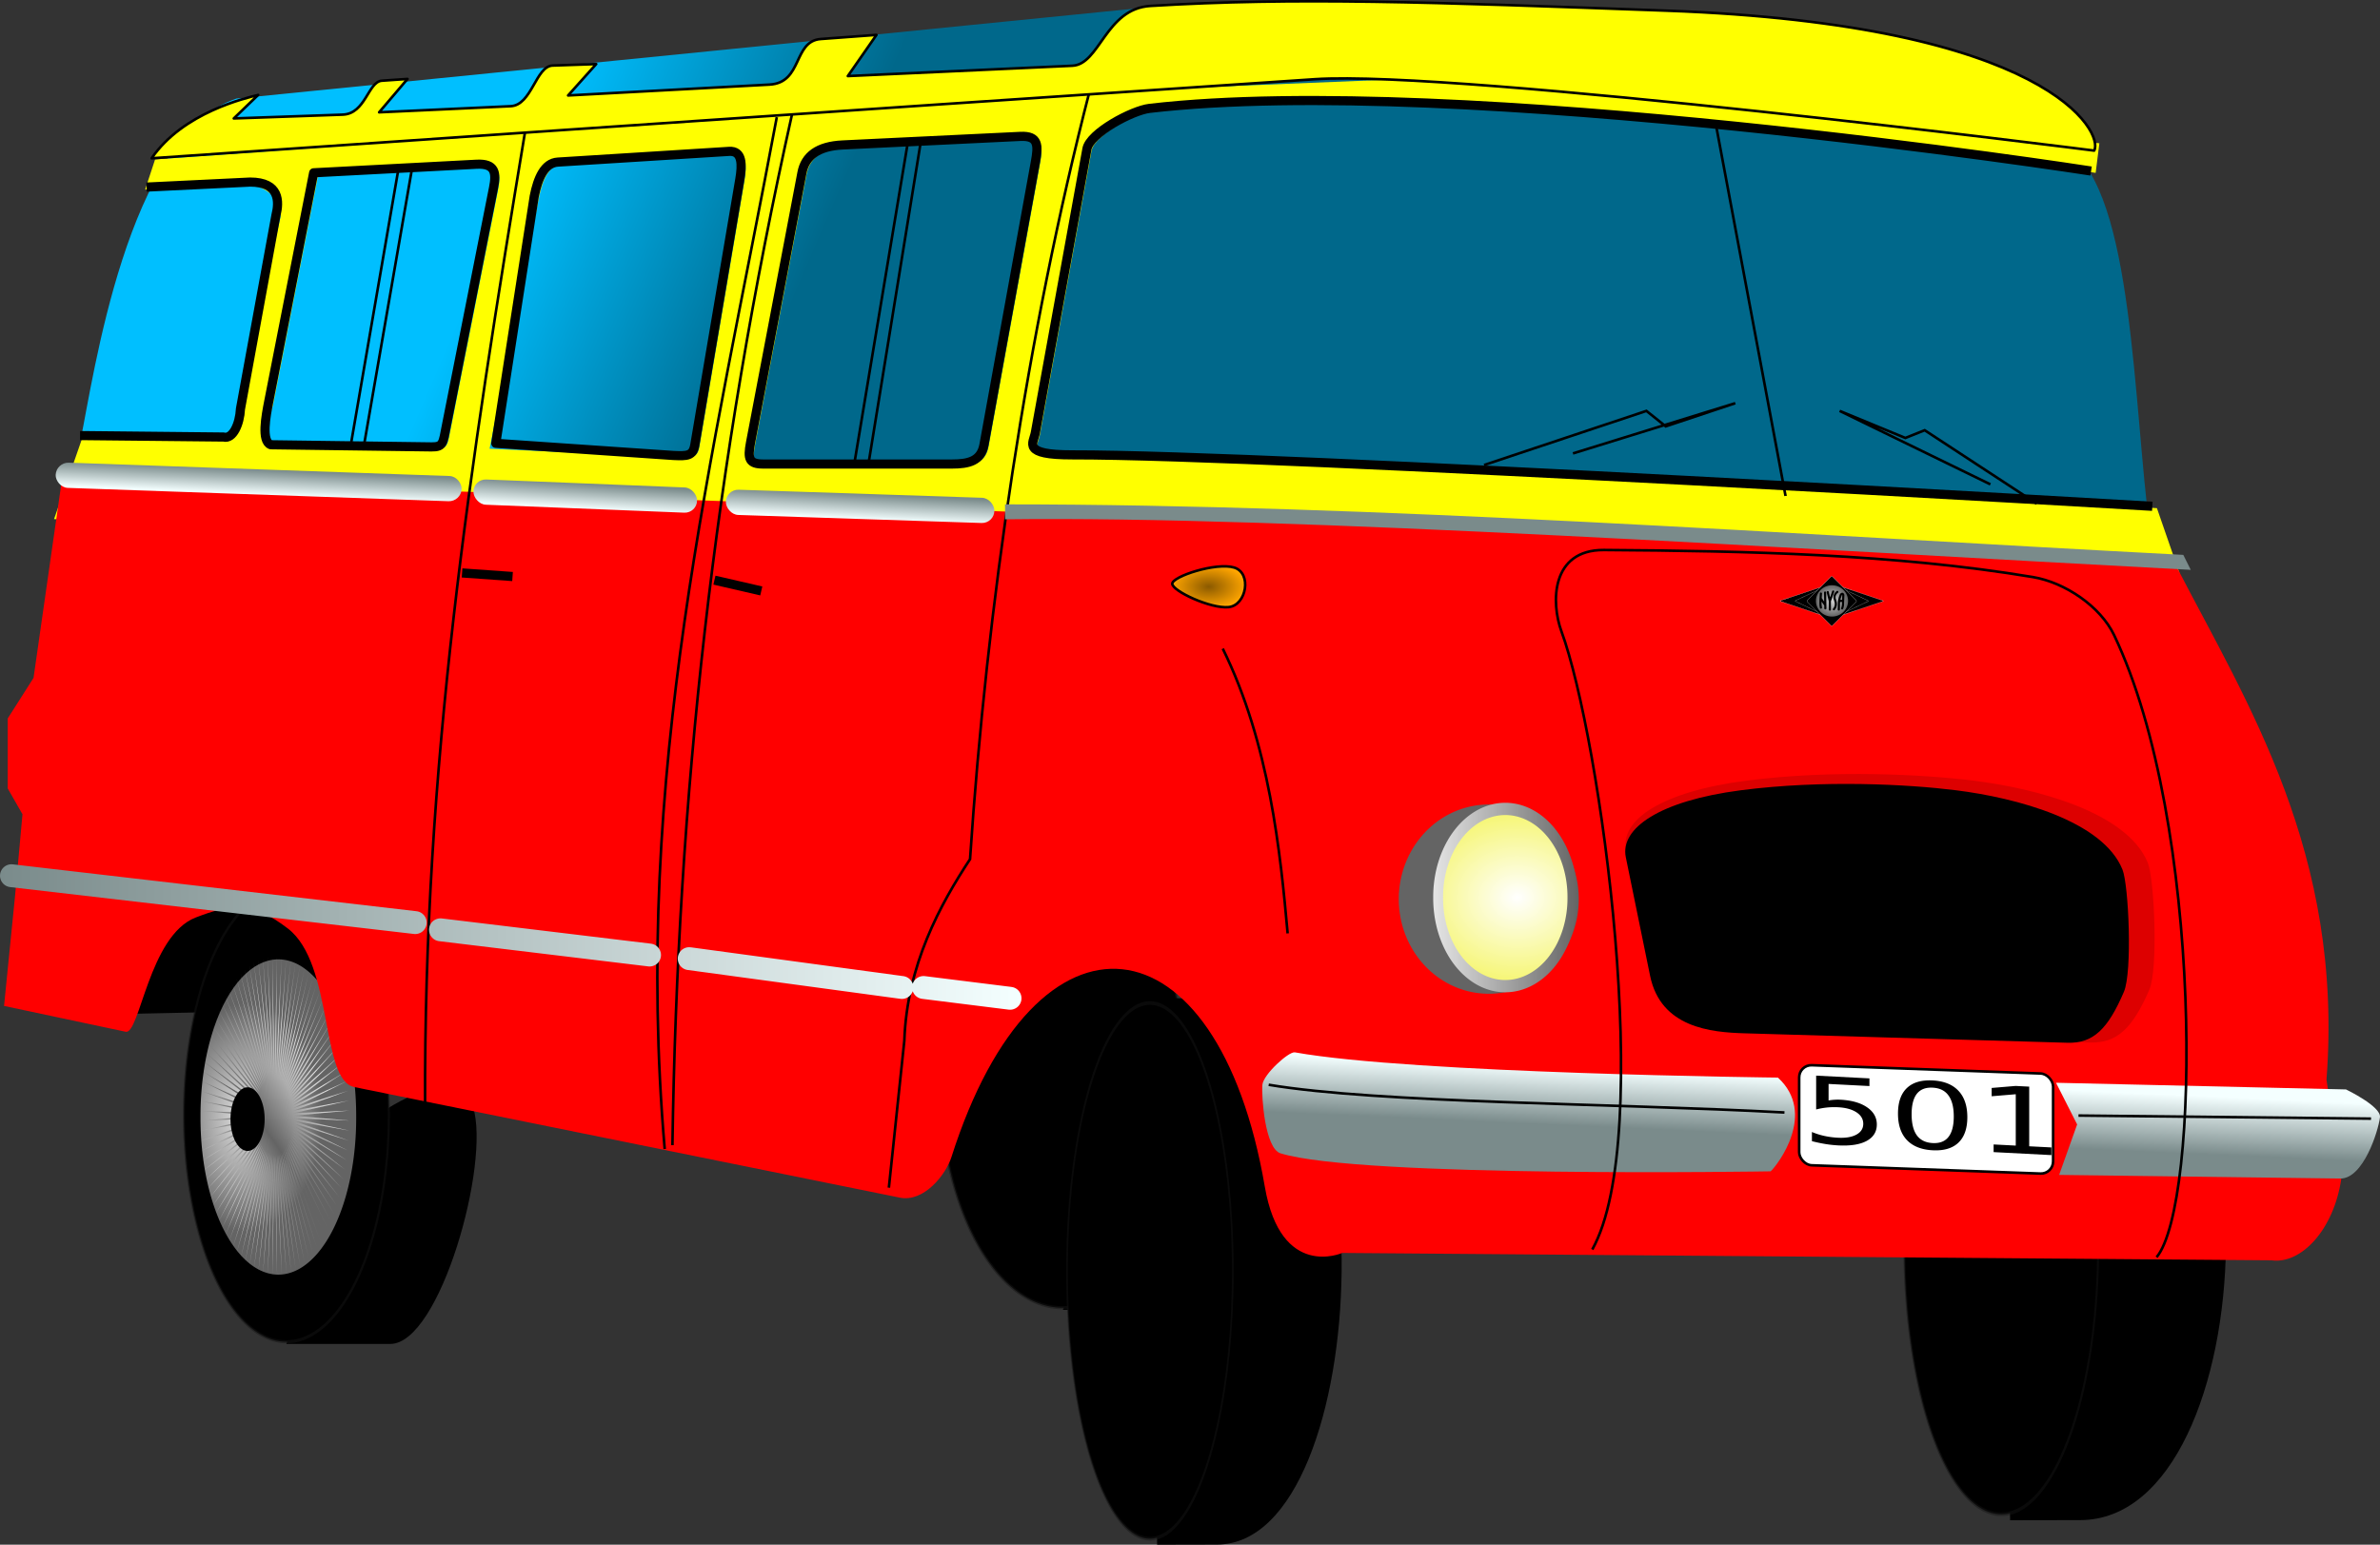
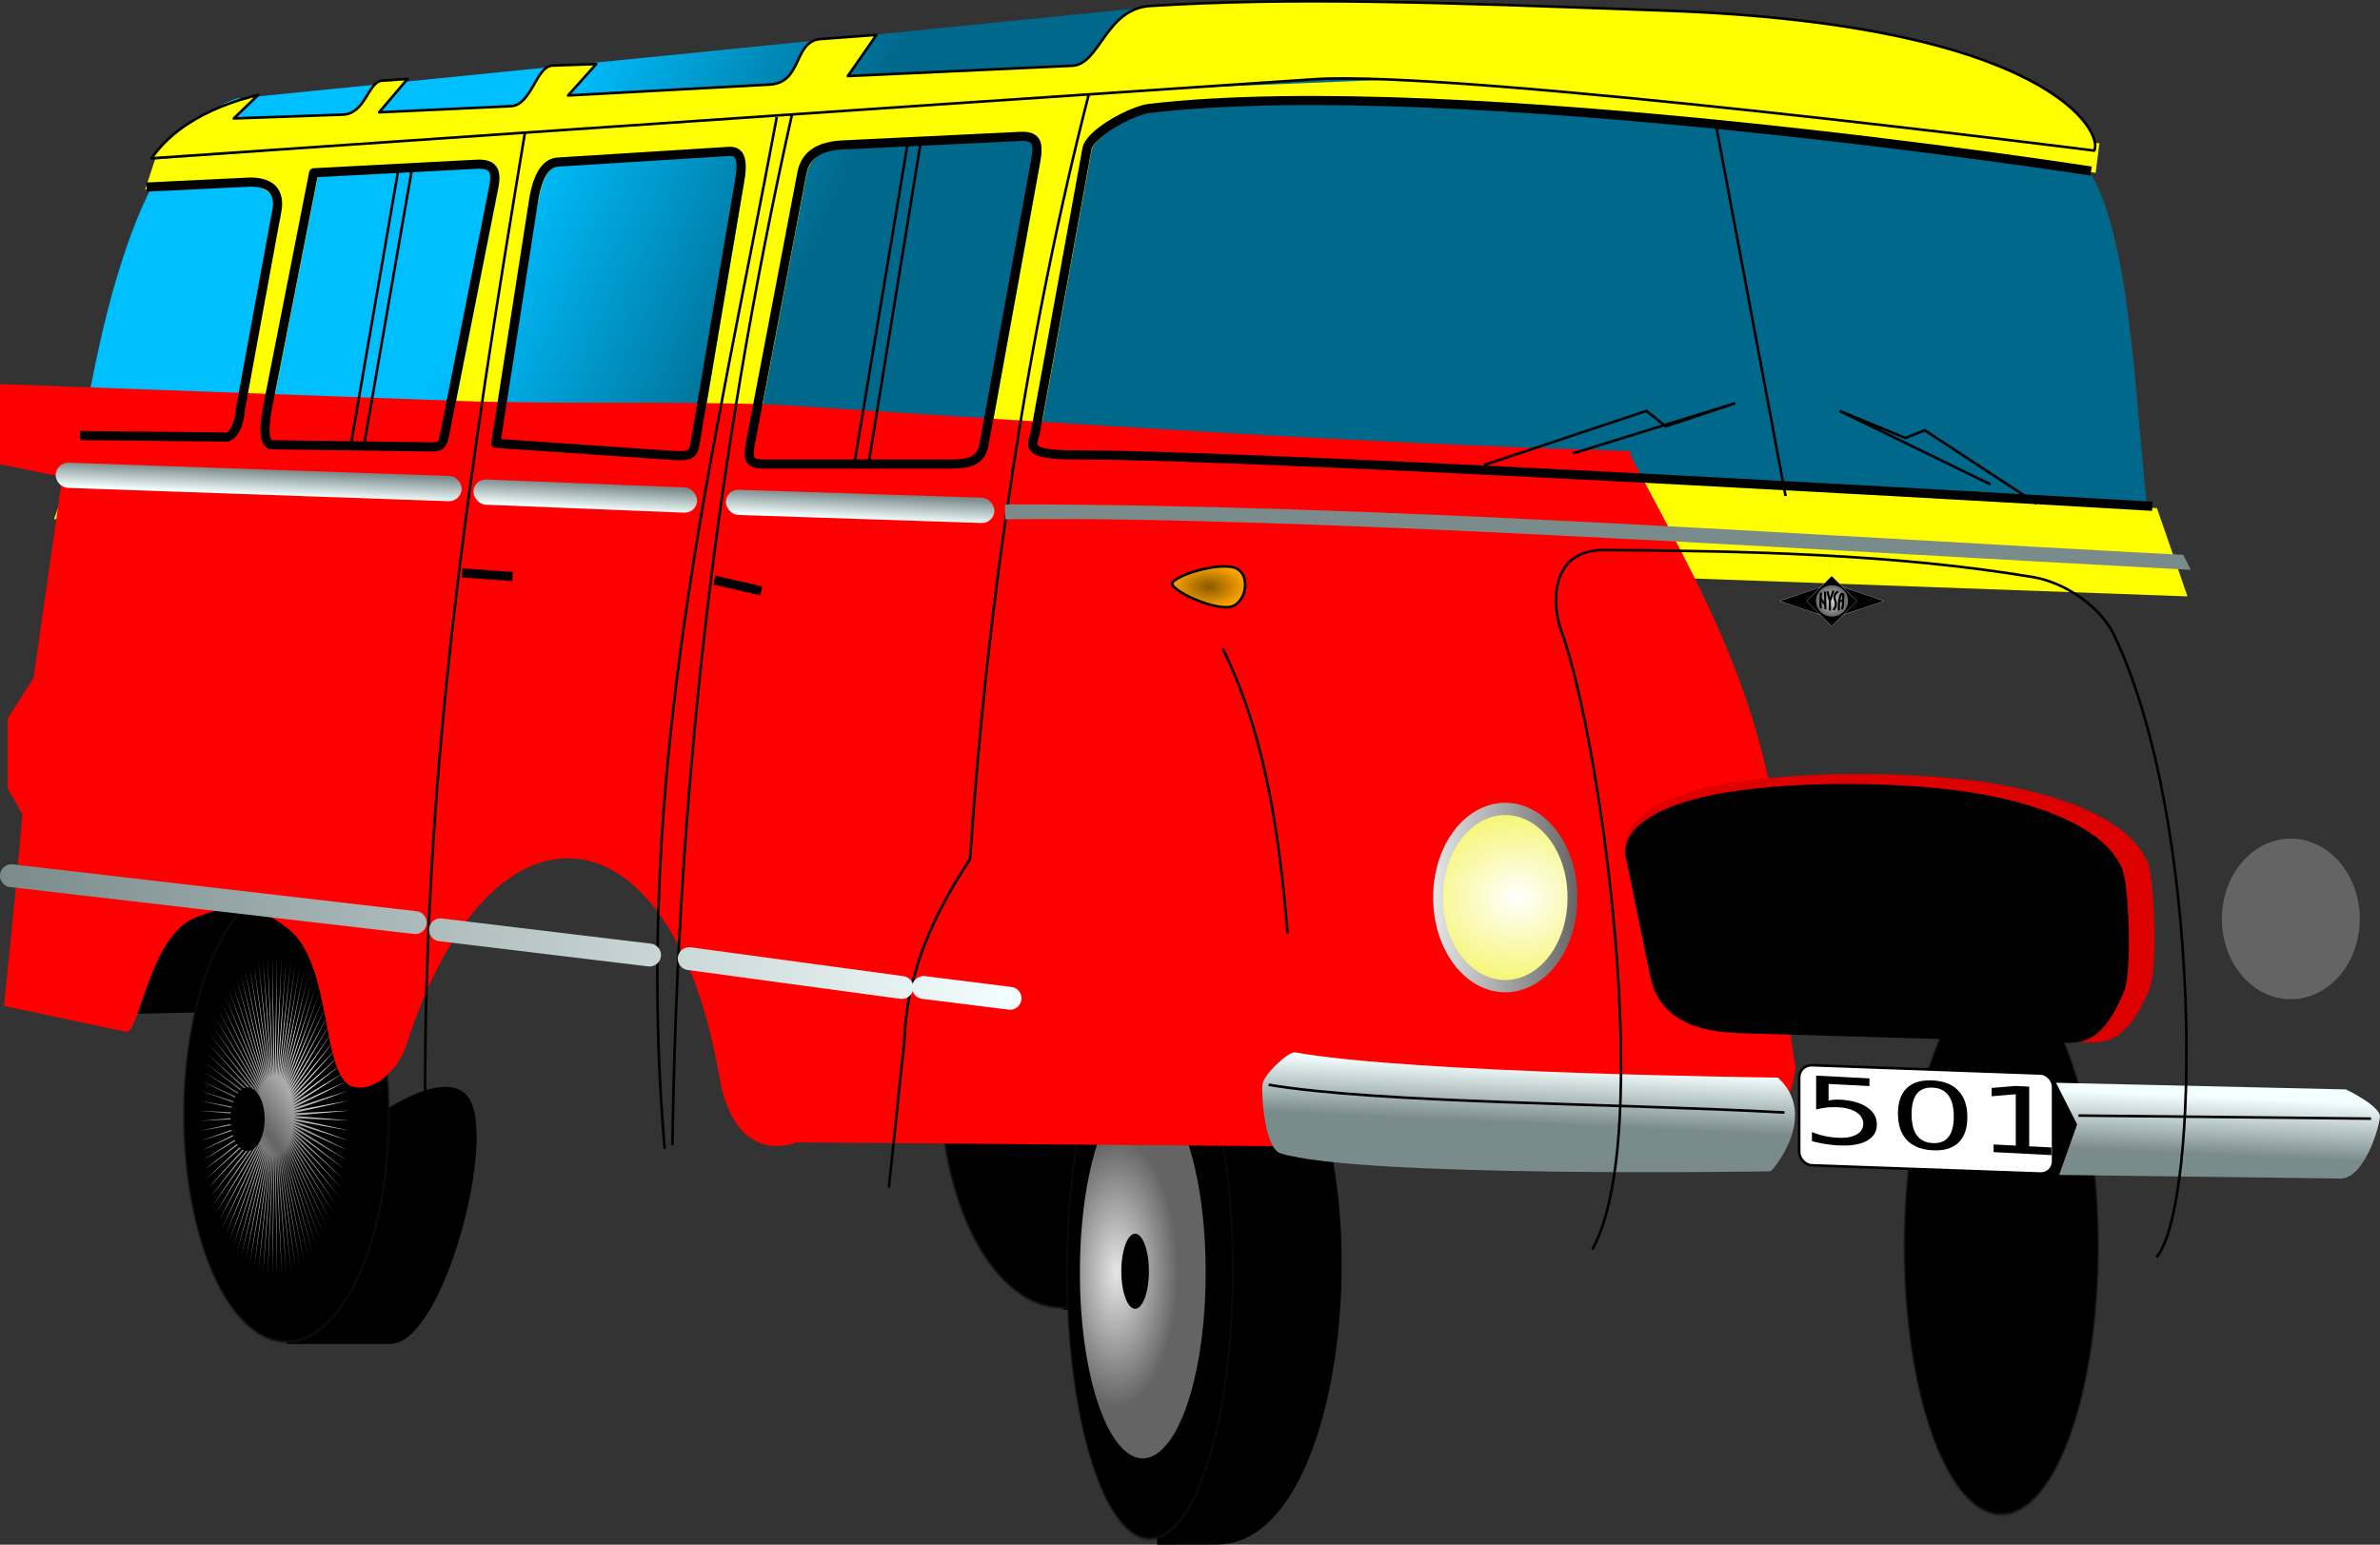
<svg xmlns="http://www.w3.org/2000/svg" xmlns:xlink="http://www.w3.org/1999/xlink" viewBox="0 0 920.93 597.75" version="1.0">
  <rect x="0" y="0" width="920.93" height="597.75" fill="#333333" stroke="none" />
  <defs>
    <linearGradient id="g" y2="233.54" xlink:href="#c" gradientUnits="userSpaceOnUse" x2="153.6" gradientTransform="matrix(1.094 0 0 1 -3.82 -1.12)" y1="223.78" x1="153.7" />
    <linearGradient id="b">
      <stop offset="0" stop-color="#e6e6e6" />
      <stop offset="1" stop-color="#646464" />
    </linearGradient>
    <linearGradient id="d" y2="264.14" gradientUnits="userSpaceOnUse" x2="421.03" gradientTransform="matrix(-1 0 0 1 657.35 -95.73)" y1="310.23" x1="314.36">
      <stop offset="0" stop-color="#00688b" />
      <stop offset="1" stop-color="#00bfff" />
    </linearGradient>
    <linearGradient id="o" y2="346.84" xlink:href="#b" gradientUnits="userSpaceOnUse" x2="591.09" y1="346.84" x1="507.34" />
    <linearGradient id="a">
      <stop offset="0" stop-color="#fff" />
      <stop offset="1" stop-color="#ee0" />
    </linearGradient>
    <linearGradient id="c">
      <stop offset="0" stop-color="#7a8b8b" />
      <stop offset="1" stop-color="#f4ffff" />
    </linearGradient>
    <linearGradient id="h" y2="233.54" xlink:href="#c" gradientUnits="userSpaceOnUse" x2="153.6" gradientTransform="matrix(.603 0 0 1 193.89 -1.474)" y1="223.78" x1="153.7" />
    <linearGradient id="i" y2="233.54" xlink:href="#c" gradientUnits="userSpaceOnUse" x2="153.6" gradientTransform="matrix(.724 0 0 1 282.09 .973)" y1="223.78" x1="153.7" />
    <linearGradient id="j" y2="233.54" xlink:href="#c" gradientUnits="userSpaceOnUse" x2="153.6" gradientTransform="matrix(.603 0 0 1 500.11 53.446)" y1="223.78" x1="153.7" />
    <linearGradient id="l" y2="409.31" xlink:href="#c" gradientUnits="userSpaceOnUse" x2="453.6" y1="409.31" x1="58.344" />
    <linearGradient id="m" y2="465.94" xlink:href="#c" gradientUnits="userSpaceOnUse" x2="801.65" y1="488.38" x1="800.63" />
    <radialGradient id="e" xlink:href="#b" gradientUnits="userSpaceOnUse" cy="493.49" cx="383.42" gradientTransform="matrix(.967 .03 -.032 1.033 28.514 -27.657)" r="64.703" />
    <radialGradient id="p" xlink:href="#a" gradientUnits="userSpaceOnUse" cy="346.84" cx="556.25" gradientTransform="matrix(2.711 0 0 1.827 -951.96 -286.86)" r="39.262" />
    <radialGradient id="k" gradientUnits="userSpaceOnUse" cy="273.78" cx="526.05" gradientTransform="matrix(1 0 0 .576 0 116.05)" r="14.608">
      <stop offset="0" stop-color="#8b5a00" />
      <stop offset="1" stop-color="orange" />
    </radialGradient>
    <radialGradient id="q" gradientUnits="userSpaceOnUse" cx="819.45" cy="244.46" r="53.151" gradientTransform="matrix(1 0 0 .974 0 6.377)">
      <stop offset="0" stop-color="#d4d4d4" />
      <stop offset="1" stop-color="#646464" />
    </radialGradient>
    <radialGradient id="n" xlink:href="#b" gradientUnits="userSpaceOnUse" cy="346.84" cx="556.25" gradientTransform="matrix(2.711 0 0 1.827 -951.96 -286.86)" r="39.262" />
    <radialGradient id="f" xlink:href="#b" spreadMethod="reflect" gradientUnits="userSpaceOnUse" cy="493.49" cx="383.42" gradientTransform="matrix(.967 .03 -.032 1.033 28.514 -27.657)" r="64.703" />
  </defs>
  <g transform="translate(-58.344 -46.713)">
    <path d="M117.18 378.62l-11.16 59.98 65.56-1.39 33.48-57.2-87.88-1.39z" fill-rule="evenodd" stroke="#000" />
    <g fill-rule="evenodd">
      <path d="M517.738 553.59c23.003 0 46.484-70 38.29-91.69-7.44-19.72-45.922 4.11-45.922 4.11l-40.503 87.58h48.135z" />
      <path d="M501.2 496.09a87.165 129.71 0 11-174.33 0 87.165 129.71 0 11174.33 0z" transform="matrix(.544 0 0 .677 244.299 129.1)" stroke-opacity=".498" stroke="#141414" stroke-linecap="round" stroke-width="1.772" />
    </g>
    <g fill-rule="evenodd">
-       <path d="M831.499 423.54L836.154 635l27.11-.05c72.001-.14 78.902-211.41-1.508-211.41H831.5z" />
      <path d="M501.2 496.09a87.165 129.71 0 11-174.33 0 87.165 129.71 0 11174.33 0z" transform="matrix(.43 0 0 .799 654.69 132.67)" stroke-opacity=".498" stroke="#141414" stroke-linecap="round" stroke-width="1.772" />
    </g>
    <path d="M890.29 252.36c-6.47-48.63-6.46-131.01-31.37-147.99C836.09 88.806 529.17 46.863 501 49.685L149.84 84.853c-42.35 14.018-55.382 108.48-60.265 131.83l800.72 35.68z" fill-rule="evenodd" fill="url(#d)" />
    <g fill-rule="evenodd">
      <path d="M209.378 566.772c19.22 0 38.85-70 32.01-91.69-6.23-19.72-38.4 4.11-38.4 4.11l-33.85 87.58h40.24z" />
      <path d="M501.2 496.09a87.165 129.71 0 11-174.33 0 87.165 129.71 0 11174.33 0z" transform="matrix(.455 0 0 .677 -19.234 142.271)" stroke-opacity=".498" stroke="#141414" stroke-linecap="round" stroke-width="1.772" />
-       <path d="M474.22 493.49a63.817 91.835 0 11-127.63 0 63.817 91.835 0 11127.63 0z" transform="matrix(.472 0 0 .659 -27.664 153.747)" fill="url(#e)" />
      <path transform="matrix(.302 0 0 .644 -23.934 423.383)" d="M700.11 144.18l-57.29-43.4 53.46 48.04-54.45-46.91 50.33 51.3-51.39-50.24 47.01 54.36-48.14-53.36 43.5 57.2-44.69-56.28 39.83 59.82-41.07-58.97 35.99 62.2-37.29-61.43 32.02 64.34-33.36-63.66 27.91 66.23-29.29-65.63 23.7 67.85-25.11-67.34 19.39 69.2-20.84-68.78L645.34 179l-16.48-69.95 10.57 71.09-12.05-70.85 6.08 71.61-7.58-71.47 1.57 71.85-3.07-71.8-2.95 71.81 1.44-71.86-7.44 71.48 5.95-71.62-11.92 70.88 10.43-71.11-16.35 69.98 14.88-70.31-20.71 68.82 19.27-69.24-24.99 67.39 23.57-67.89-29.17 65.68 27.79-66.28-33.24 63.72 31.9-64.4-37.18 61.5 35.88-62.27-40.96 59.05 39.72-59.89-44.59 56.36 43.4-57.28-48.04 53.45L607.98 103l-51.3 50.33 50.23-51.39-54.36 47.01 53.37-48.14-57.21 43.51 56.28-44.696-59.82 39.826 58.97-41.07-62.2 35.99 61.44-37.284-64.35 32.014 63.66-33.354-66.22 27.914 65.62-29.294-67.84 23.694 67.33-25.11-69.2 19.39 68.78-20.834-70.28 15.004 69.95-16.472-71.08 10.562 70.85-12.048-71.61 6.08 71.46-7.578-71.85 1.572 71.8-3.076-71.8-2.942 71.85 1.438-71.48-7.445 71.62 5.947-70.87-11.919 71.1 10.433-69.98-16.346 70.31 14.877-68.82-20.708 69.24 19.263-67.38-24.988 67.89 23.572-65.68-29.17 66.27 27.789-63.72-33.237 64.41 31.895-61.51-37.172 62.27 35.876-59.05-40.96 59.9 39.715L548.6 26.88l57.29 43.399-53.46-48.04 54.45 46.91-50.33-51.301 51.39 50.236-47.01-54.36 48.14 53.364-43.5-57.204 44.69 56.281-39.83-59.823 41.07 58.976-35.99-62.206 37.29 61.439L580.78.208l33.36 63.658L586.23-2.36l29.29 65.628-23.7-67.849 25.11 67.338-19.39-69.203 20.84 68.781-15.01-70.283 16.48 69.954-10.57-71.087 12.05 70.85-6.08-71.61 7.58 71.467-1.57-71.85 3.07 71.801 2.95-71.807-1.44 71.853 7.44-71.481-5.95 71.622 11.92-70.873-10.43 71.107 16.35-69.985-14.88 70.311L651-6.495l-19.26 69.238 24.98-67.384-23.57 67.892 29.17-65.682-27.79 66.278L667.77.127l-31.9 64.402 37.18-61.508-35.88 62.273 40.96-59.052-39.71 59.897L683 9.775 639.6 67.06l48.04-53.453-46.91 54.447 51.3-50.332-50.23 51.395 54.36-47.011-53.36 48.138L700 26.74l-56.28 44.692 59.82-39.827-58.97 41.071 62.2-35.992-61.44 37.286 64.35-32.015-63.66 33.355 66.22-27.911-65.62 29.292 67.84-23.699-67.33 25.114 69.2-19.391-68.78 20.835 70.28-15.007-69.95 16.475 71.08-10.565-70.85 12.051 71.61-6.08-71.46 7.578 71.85-1.572-71.8 3.076 71.8 2.942-71.85-1.438 71.48 7.445-71.62-5.947 70.87 11.922-71.1-10.436 69.98 16.346-70.31-14.877 68.82 20.707-69.24-19.262 67.38 24.992-67.89-23.576 65.68 29.166-66.27-27.784 63.72 33.234-64.41-31.893 61.51 37.173-62.27-35.877 59.05 40.957-59.9-39.712 56.37 44.592z" fill="url(#f)" />
      <path d="M160.748 479.779a6.607 12.302 0 11-13.214 0 6.607 12.302 0 1113.214 0z" />
    </g>
    <g fill-rule="evenodd">
      <path d="M502.11 433.001l3.98 211.46 23.18-.05c61.55-.14 67.45-211.41-1.29-211.41h-25.87z" />
      <path d="M501.2 496.09a87.165 129.71 0 11-174.33 0 87.165 129.71 0 11174.33 0z" transform="matrix(.368 0 0 .799 350.936 142.132)" stroke-opacity=".498" stroke="#141414" stroke-linecap="round" stroke-width="1.772" />
      <path d="M474.22 493.49a63.817 91.835 0 11-127.63 0 63.817 91.835 0 11127.63 0z" transform="matrix(.381 0 0 .777 344.172 155.682)" fill="url(#e)" />
      <path d="M700.11 144.18l-57.29-43.4 53.46 48.04-54.45-46.91 50.33 51.3-51.39-50.24 47.01 54.36-48.14-53.36 43.5 57.2-44.69-56.28 39.83 59.82-41.07-58.97 35.99 62.2-37.29-61.43 32.02 64.34-33.36-63.66 27.91 66.23-29.29-65.63 23.7 67.85-25.11-67.34 19.39 69.2-20.84-68.78L645.34 179l-16.48-69.95 10.57 71.09-12.05-70.85 6.08 71.61-7.58-71.47 1.57 71.85-3.07-71.8-2.95 71.81 1.44-71.86-7.44 71.48 5.95-71.62-11.92 70.88 10.43-71.11-16.35 69.98 14.88-70.31-20.71 68.82 19.27-69.24-24.99 67.39 23.57-67.89-29.17 65.68 27.79-66.28-33.24 63.72 31.9-64.4-37.18 61.5 35.88-62.27-40.96 59.05 39.72-59.89-44.59 56.36 43.4-57.28-48.04 53.45L607.98 103l-51.3 50.33 50.23-51.39-54.36 47.01 53.37-48.14-57.21 43.51 56.28-44.696-59.82 39.826 58.97-41.07-62.2 35.99 61.44-37.284-64.35 32.014 63.66-33.354-66.22 27.914 65.62-29.294-67.84 23.694 67.33-25.11-69.2 19.39 68.78-20.834-70.28 15.004 69.95-16.472-71.08 10.562 70.85-12.048-71.61 6.08 71.46-7.578-71.85 1.572 71.8-3.076-71.8-2.942 71.85 1.438-71.48-7.445 71.62 5.947-70.87-11.919 71.1 10.433-69.98-16.346 70.31 14.877-68.82-20.708 69.24 19.263-67.38-24.988 67.89 23.572-65.68-29.17 66.27 27.789-63.72-33.237 64.41 31.895-61.51-37.172 62.27 35.876-59.05-40.96 59.9 39.715L548.6 26.88l57.29 43.399-53.46-48.04 54.45 46.91-50.33-51.301 51.39 50.236-47.01-54.36 48.14 53.364-43.5-57.204 44.69 56.281-39.83-59.823 41.07 58.976-35.99-62.206 37.29 61.439L580.78.208l33.36 63.658L586.23-2.36l29.29 65.628-23.7-67.849 25.11 67.338-19.39-69.203 20.84 68.781-15.01-70.283 16.48 69.954-10.57-71.087 12.05 70.85-6.08-71.61 7.58 71.467-1.57-71.85 3.07 71.801 2.95-71.807-1.44 71.853 7.44-71.481-5.95 71.622 11.92-70.873-10.43 71.107 16.35-69.985-14.88 70.311L651-6.495l-19.26 69.238 24.98-67.384-23.57 67.892 29.17-65.682-27.79 66.278L667.77.127l-31.9 64.402 37.18-61.508-35.88 62.273 40.96-59.052-39.71 59.897L683 9.775 639.6 67.06l48.04-53.453-46.91 54.447 51.3-50.332-50.23 51.395 54.36-47.011-53.36 48.138L700 26.74l-56.28 44.692 59.82-39.827-58.97 41.071 62.2-35.992-61.44 37.286 64.35-32.015-63.66 33.355 66.22-27.911-65.62 29.292 67.84-23.699-67.33 25.114 69.2-19.391-68.78 20.835 70.28-15.007-69.95 16.475 71.08-10.565-70.85 12.051 71.61-6.08-71.46 7.578 71.85-1.572-71.8 3.076 71.8 2.942-71.85-1.438 71.48 7.445-71.62-5.947 70.87 11.922-71.1-10.436 69.98 16.346-70.31-14.877 68.82 20.707-69.24-19.262 67.38 24.992-67.89-23.576 65.68 29.166-66.27-27.784 63.72 33.234-64.41-31.893 61.51 37.173-62.27-35.877 59.05 40.957-59.9-39.712 56.37 44.592z" transform="matrix(.252 0 0 .748 342.626 474.008)" fill="url(#f)" />
      <path d="M502.915 538.642a5.338 14.522 0 11-10.676 0 5.338 14.522 0 1110.676 0z" />
    </g>
    <path d="M181.48 114.29l62.98-3.31c7.44-.39 7.75 3.45 6.63 9.11l-18.23 91.99c-1.35 6.8-1.13 8.35-5.8 8.28l-62.15-.82c-8.05-.11-1.86-11.31-.83-16.58l17.4-88.67zm94.47-4.14c-5.17.32-7.74 6.25-9.11 13.26l-19.06 96.95 72.92 3.32c5.44.25 7.55.24 8.29-4.14l17.4-102.76c.95-5.61 1.08-11.1-4.14-10.77l-66.3 4.14zm617 133.2S552.33 223.32 475 223.44c-19.66.04-15.01-4.45-14.26-8.55l19.97-109.84c1.11-6.127 17.48-14.906 24.25-15.69 119.49-13.847 364.29 24.25 364.29 24.25l1.43-11.46L620.5 76.522l-139.79 5.705-362.36 26.183-3.83 11.64 41-1.93c-.08-.23 12.35 2.64 11.37 12.61l-18.93 85.08-58.025-.99 1.291-1.63-11.964 34.4 825.52 29.91-11.83-34.15zM370.42 114.29c1.25-6.57 6.24-10.31 15.75-10.77l68.78-3.31c7.16-.35 6.94 3.65 5.8 9.94l-19.89 109.39c-1.15 6.33-5.93 7.45-12.43 7.45h-72.92c-5.5 0-6.19-1.92-4.98-8.28l19.89-104.42z" fill-rule="evenodd" fill="#ff0" />
-     <path d="M82.457 231.27l-11.135 77.76-9.985 15.69v27.1l5.706 9.99-2.853 31.38-4.28 42.79 47.07 9.99c5.46 1.16 9-37.26 27.11-44.22 13.61-5.23 21.75-6.42 35.66 4.28 17.79 13.69 12.47 58.66 25.67 61.34l211.11 42.79c9.32 1.89 17.81-8.89 19.97-15.69 32.81-103.13 103.07-94.5 121.25 11.41 6.23 36.26 29.96 25.68 29.96 25.68l359.46 2.85c11.68 1.66 24.2-11.91 27.1-31.38l-5.7-38.52c6.65-87.49-30.56-145.48-58.14-198.73-.05-.58-.09-1.16-.14-1.74-105.68-2.99-215.85-10.47-330.5-17.95-40.88-1.49-83.25 0-124.13-1.49l-363.2-13.33z" fill-rule="evenodd" fill="red" />
+     <path d="M82.457 231.27l-11.135 77.76-9.985 15.69v27.1l5.706 9.99-2.853 31.38-4.28 42.79 47.07 9.99c5.46 1.16 9-37.26 27.11-44.22 13.61-5.23 21.75-6.42 35.66 4.28 17.79 13.69 12.47 58.66 25.67 61.34c9.32 1.89 17.81-8.89 19.97-15.69 32.81-103.13 103.07-94.5 121.25 11.41 6.23 36.26 29.96 25.68 29.96 25.68l359.46 2.85c11.68 1.66 24.2-11.91 27.1-31.38l-5.7-38.52c6.65-87.49-30.56-145.48-58.14-198.73-.05-.58-.09-1.16-.14-1.74-105.68-2.99-215.85-10.47-330.5-17.95-40.88-1.49-83.25 0-124.13-1.49l-363.2-13.33z" fill-rule="evenodd" fill="red" />
    <path d="M212.36 112.99l-18.42 106.74m23.69-106.97L198.9 220.67m215.66-118.62l-20.22 124.52m15.11-123.72l-20.62 123.8m333.5-131.6l26.92 143.56v.01M632.6 226.66l62.81-20.94 7.48 5.98 26.92-8.97L667 222.17m179.46 19.44l-43.37-28.41-7.48 2.99-25.42-10.47 58.32 28.42M480.06 81.586c-24.43 94.714-39.88 199.89-46.36 297.6-11.47 17.45-24.43 40.88-25.43 70.29l-5.98 56.83M364.9 90.559c-30.41 136.09-44.36 264.7-46.36 399.3M261.71 96.541c-21.93 132.1-39.38 246.26-38.88 378.36M358.92 92.054c-24.92 133.1-55.83 254.24-43.37 399.3" stroke="#000" fill="none" />
    <path d="M179.71 113.58l62.98-3.31c7.43-.4 7.75 3.45 6.63 9.11l-18.23 91.98c-1.35 6.81-1.13 8.35-5.81 8.29l-62.15-.83c-3.78-1.37-1.86-11.31-.83-16.57l17.41-88.67zm94.47-4.14c-5.18.32-7.74 6.25-9.12 13.26l-14.87 95.56 68.74 4.71c5.43.24 7.54.23 8.28-4.15l17.41-102.75c.94-5.61 1.07-11.1-4.15-10.78l-66.29 4.15zm-159.12 9.67l40.07-1.94c11.51 0 11.32 7.58 9.99 12.84l-13.73 74.95c-.29 5.83-2.94 11.83-6.54 10.87l-55.532-.57m279.33-101.68c1.25-6.57 6.24-10.32 15.74-10.77l68.78-3.318c7.17-.345 6.95 3.648 5.8 9.948l-19.88 109.38c-1.16 6.34-5.93 7.46-12.44 7.46h-72.92c-5.5 0-6.18-1.92-4.97-8.29l19.89-104.41zm522.52 129.05s-340.61-20.03-417.94-19.9c-19.67.03-15.01-4.45-14.27-8.56l19.97-109.83c1.12-6.13 17.49-14.91 24.25-15.694 119.5-13.847 364.3 24.254 364.3 24.254" stroke-linejoin="round" stroke="#000" stroke-width="3.543" fill="none" />
    <rect transform="matrix(.999 .035 -.041 .999 0 0)" ry="4.883" height="9.766" width="157.24" y="222.68" x="89.305" fill="url(#g)" />
    <rect transform="matrix(.999 .04 -.015 1 0 0)" ry="4.881" height="9.763" width="86.618" y="222.26" x="245.19" fill="url(#h)" />
    <rect transform="matrix(.999 .033 -.018 1 0 0)" ry="4.882" height="9.763" width="104.01" y="224.72" x="343.69" fill="url(#i)" />
    <path d="M447.24 241.88v5.79c110.31-1.44 307.23 11.59 458.81 19.56l-2.89-5.8c-152.55-7.96-312.78-19.55-455.92-19.55z" fill="url(#j)" />
    <path d="M868.67 104.99c3.8-6.729-17.03-48.764-165.44-54.144-91.58-3.352-143.66-5.235-199.74-1.838-17.4 1.055-19.51 22.656-30.23 23.149l-86.86 3.992 11.09-15.931-21.53 1.589c-10.84.8-6.9 16.945-19.88 17.645l-77.92 4.202 10.88-12.148-16.84.573c-6.57.225-8.02 15.347-16.26 15.73l-50.9 2.364 10.99-12.915-9.93.69c-5.34.37-6.26 12.814-15.16 13.125l-42.14 1.473 9.44-9.094c-4.72 1.201-29.01 6.722-41.23 24.508 0 0 272.65-18.823 450.07-30.601 56.06-3.693 301.59 27.631 301.59 27.631z" stroke-linejoin="round" fill-rule="evenodd" stroke="#000" fill="#ff0" />
    <path d="M237.14 268.42l19.53 1.39M334.79 271.21l18.13 4.18" stroke="#000" stroke-width="3.543" fill="none" />
    <path d="M531.48 297.71c18.13 36.73 22.32 79.05 25.11 110.2" stroke="#000" fill="none" />
    <path d="M511.95 272.6c0 2.79 14.82 9.75 21.8 9.05 6.97-.7 9.1-13.23 2.13-15.32-6.98-2.1-23.93 3.48-23.93 6.27z" fill-rule="evenodd" stroke="#000" fill="url(#k)" />
    <path d="M62.773 385.59l156.24 18.14m9.76 2.79l80.91 9.76m15.34 1.4l82.31 11.16m8.37 0l33.47 4.18" stroke="url(#l)" stroke-linecap="round" stroke-width="8.858" fill="none" />
    <path d="M559.38 453.94c-2.33-.41-12.19 8.52-12.56 12.56-.41 4.5 1 24.62 6.98 26.5 30.63 9.62 189.71 6.98 189.71 6.98 2.72-2.56 17.94-22.39 2.79-36.27 0 0-141.5-1.58-186.92-9.77zm294.53 11.77l8.17 16.13-6.97 19.53 108.8 1.4c8.87.11 14.68-18.22 15.35-23.72.51-4.22-13.17-10.76-13.15-10.76l-112.2-2.58z" fill-rule="evenodd" fill="url(#m)" />
    <rect transform="skewY(2.069) scale(.999 1)" ry="4.883" height="38.722" width="98.359" y="431.49" x="755.28" stroke-linejoin="round" stroke="#000" stroke-linecap="round" fill="#fff" />
    <path d="M549.26 466.49c42.69 7.14 133.05 7.14 199.57 10.72M862.61 478.4l113.19 1.19" stroke="#000" fill="none" />
-     <path d="M316.22 432.2a24.133 36.615 0 11-48.27 0 24.133 36.615 0 1148.27 0z" transform="matrix(-1.443 0 0 1 1055.9 -37.551)" fill-rule="evenodd" fill="url(#n)" />
    <path d="M587.59 346.84a38.376 40.485 0 11-76.75 0 38.376 40.485 0 1176.75 0z" transform="matrix(.677 0 0 .841 268.99 102.34)" stroke-linejoin="round" fill-rule="evenodd" stroke="url(#o)" stroke-linecap="round" stroke-width="5.642" fill="url(#p)" />
    <path d="M136.6 422.24a19.18 31.062 0 11-38.36 0 19.18 31.062 0 1138.36 0z" transform="matrix(-1.391 0 0 1 1108.1 -19.934)" fill-rule="evenodd" fill="url(#n)" />
    <path d="M587.59 346.84a38.376 40.485 0 11-76.75 0 38.376 40.485 0 1176.75 0z" transform="matrix(.556 0 0 .659 642.64 173.85)" fill-rule="evenodd" stroke="url(#o)" stroke-width="6.998" fill="url(#p)" />
    <path d="M687.56 375.64c-2.39-11.53 13.65-22.64 46.77-26.87 33.48-4.28 68.3-2.36 87.43 0 24.49 3.02 59.67 12.2 67.68 31.84 2.53 6.19 4.07 41.04.59 49.07-6.5 14.97-12.5 20.75-22.95 20.45l-131.3-3.8c-13.52-.39-34.02-2.21-38.34-23.07l-9.88-47.62z" fill-rule="evenodd" fill="#d00" />
    <path d="M687.44 378.42c-2.28-11.12 12.99-21.82 44.52-25.9 31.87-4.13 65.02-2.28 83.23 0 23.32 2.91 56.81 11.77 64.44 30.69 2.4 5.97 3.87 39.56.55 47.31-6.18 14.43-11.89 20-21.85 19.71l-124.99-3.66c-12.88-.38-32.38-2.14-36.5-22.25l-9.4-45.9z" fill-rule="evenodd" />
    <path d="M674.47 530.24c24.43-43.87 3.19-198.07-11.96-239.28-4.01-10.92-4.12-31.54 16.45-31.41 55.2.36 112.59 1.57 166 10.47 12.39 2.06 26.11 11.34 31.41 22.43 34.69 72.65 33.4 220.34 16.45 240.78" stroke="#000" fill="none" />
    <path d="M761.096 462.951l20.619 1.065v2.965l-15.81-.816v6.389a19.694 19.694 0 012.283-.267c.77-.05 1.526-.06 2.296-.021 4.333.224 7.764 1.195 10.29 2.923 2.528 1.72 3.798 3.948 3.798 6.667 0 2.802-1.307 4.913-3.907 6.343-2.6 1.414-6.263 1.995-10.987 1.75a45.73 45.73 0 01-4.993-.536 59.758 59.758 0 01-5.225-1.105v-3.547a27.525 27.525 0 004.834 1.528 32.39 32.39 0 005.274.69c3.003.155 5.371-.255 7.13-1.221 1.745-.966 2.624-2.355 2.624-4.173 0-1.81-.879-3.297-2.625-4.444-1.758-1.147-4.126-1.802-7.13-1.957a28.935 28.935 0 00-4.21.093 29.502 29.502 0 00-4.261.763v-13.089m45.084 4.655c-2.71-.14-4.75.647-6.117 2.37-1.342 1.709-2.026 4.352-2.026 7.931 0 3.572.684 6.294 2.026 8.149 1.368 1.856 3.407 2.846 6.117 2.986 2.722.14 4.76-.639 6.104-2.355 1.367-1.715 2.063-4.366 2.063-7.937 0-3.58-.696-6.294-2.063-8.142-1.343-1.864-3.382-2.862-6.104-3.002m0-2.794c4.346.225 7.666 1.551 9.961 3.988 2.296 2.42 3.455 5.83 3.455 10.22s-1.16 7.681-3.455 9.873c-2.295 2.183-5.615 3.166-9.961 2.942-4.359-.225-7.68-1.552-9.986-3.972-2.283-2.428-3.43-5.838-3.43-10.228s1.147-7.681 3.43-9.865c2.307-2.2 5.627-3.183 9.986-2.958m23.586 24.768l8.57.443V470.15l-9.327.78v-3.211l9.278-.782 5.25.27v23.083l8.581.443v2.966l-22.352-1.155v-2.965" />
    <g transform="translate(671.359 250.65) scale(.117)">
      <rect transform="scale(1.341 .449) rotate(45)" ry="5.39" height="182.66" width="182.66" y="-137.61" x="725.67" fill-rule="evenodd" stroke="#fff" stroke-width="1.104" />
-       <rect transform="scale(1.278 .605) rotate(45)" ry="4.001" height="135.58" width="135.58" y="-234.62" x="671.12" fill-rule="evenodd" stroke="#fff" stroke-width=".819" />
      <rect transform="rotate(45)" ry="3.476" height="117.78" width="117.78" y="-464.49" x="693.09" fill-rule="evenodd" stroke="#fff" stroke-width=".712" />
      <path d="M872.61 244.46a53.151 51.765 0 11-106.31 0 53.151 51.765 0 11106.31 0z" fill-rule="evenodd" fill="url(#q)" />
      <path d="M782.73 266.53c-3.66-12.11 0-46.49 0-46.49m-.56 16.35l14.36 21.13m0-40.86l.85 52.41m7.89-53.82l7.04 29.87 10.99-31.84m-10.99 31.56v28.46m24.8-58.61s-14.83 9.11-7.33 27.61c7.54 18.6-4.22 29.87-4.22 29.87m16.34.84l.56-27.04s4.02-24.52 9.58-25.08c5.65-.57 4.79 5.92 4.79 5.92l-1.13 31.27c-.93 3.76-.75 7.23-2.81 11.27m-9.58-24.79l12.68-.28" stroke-linejoin="round" stroke="#000" stroke-linecap="round" stroke-width="7.087" fill="none" />
    </g>
  </g>
</svg>